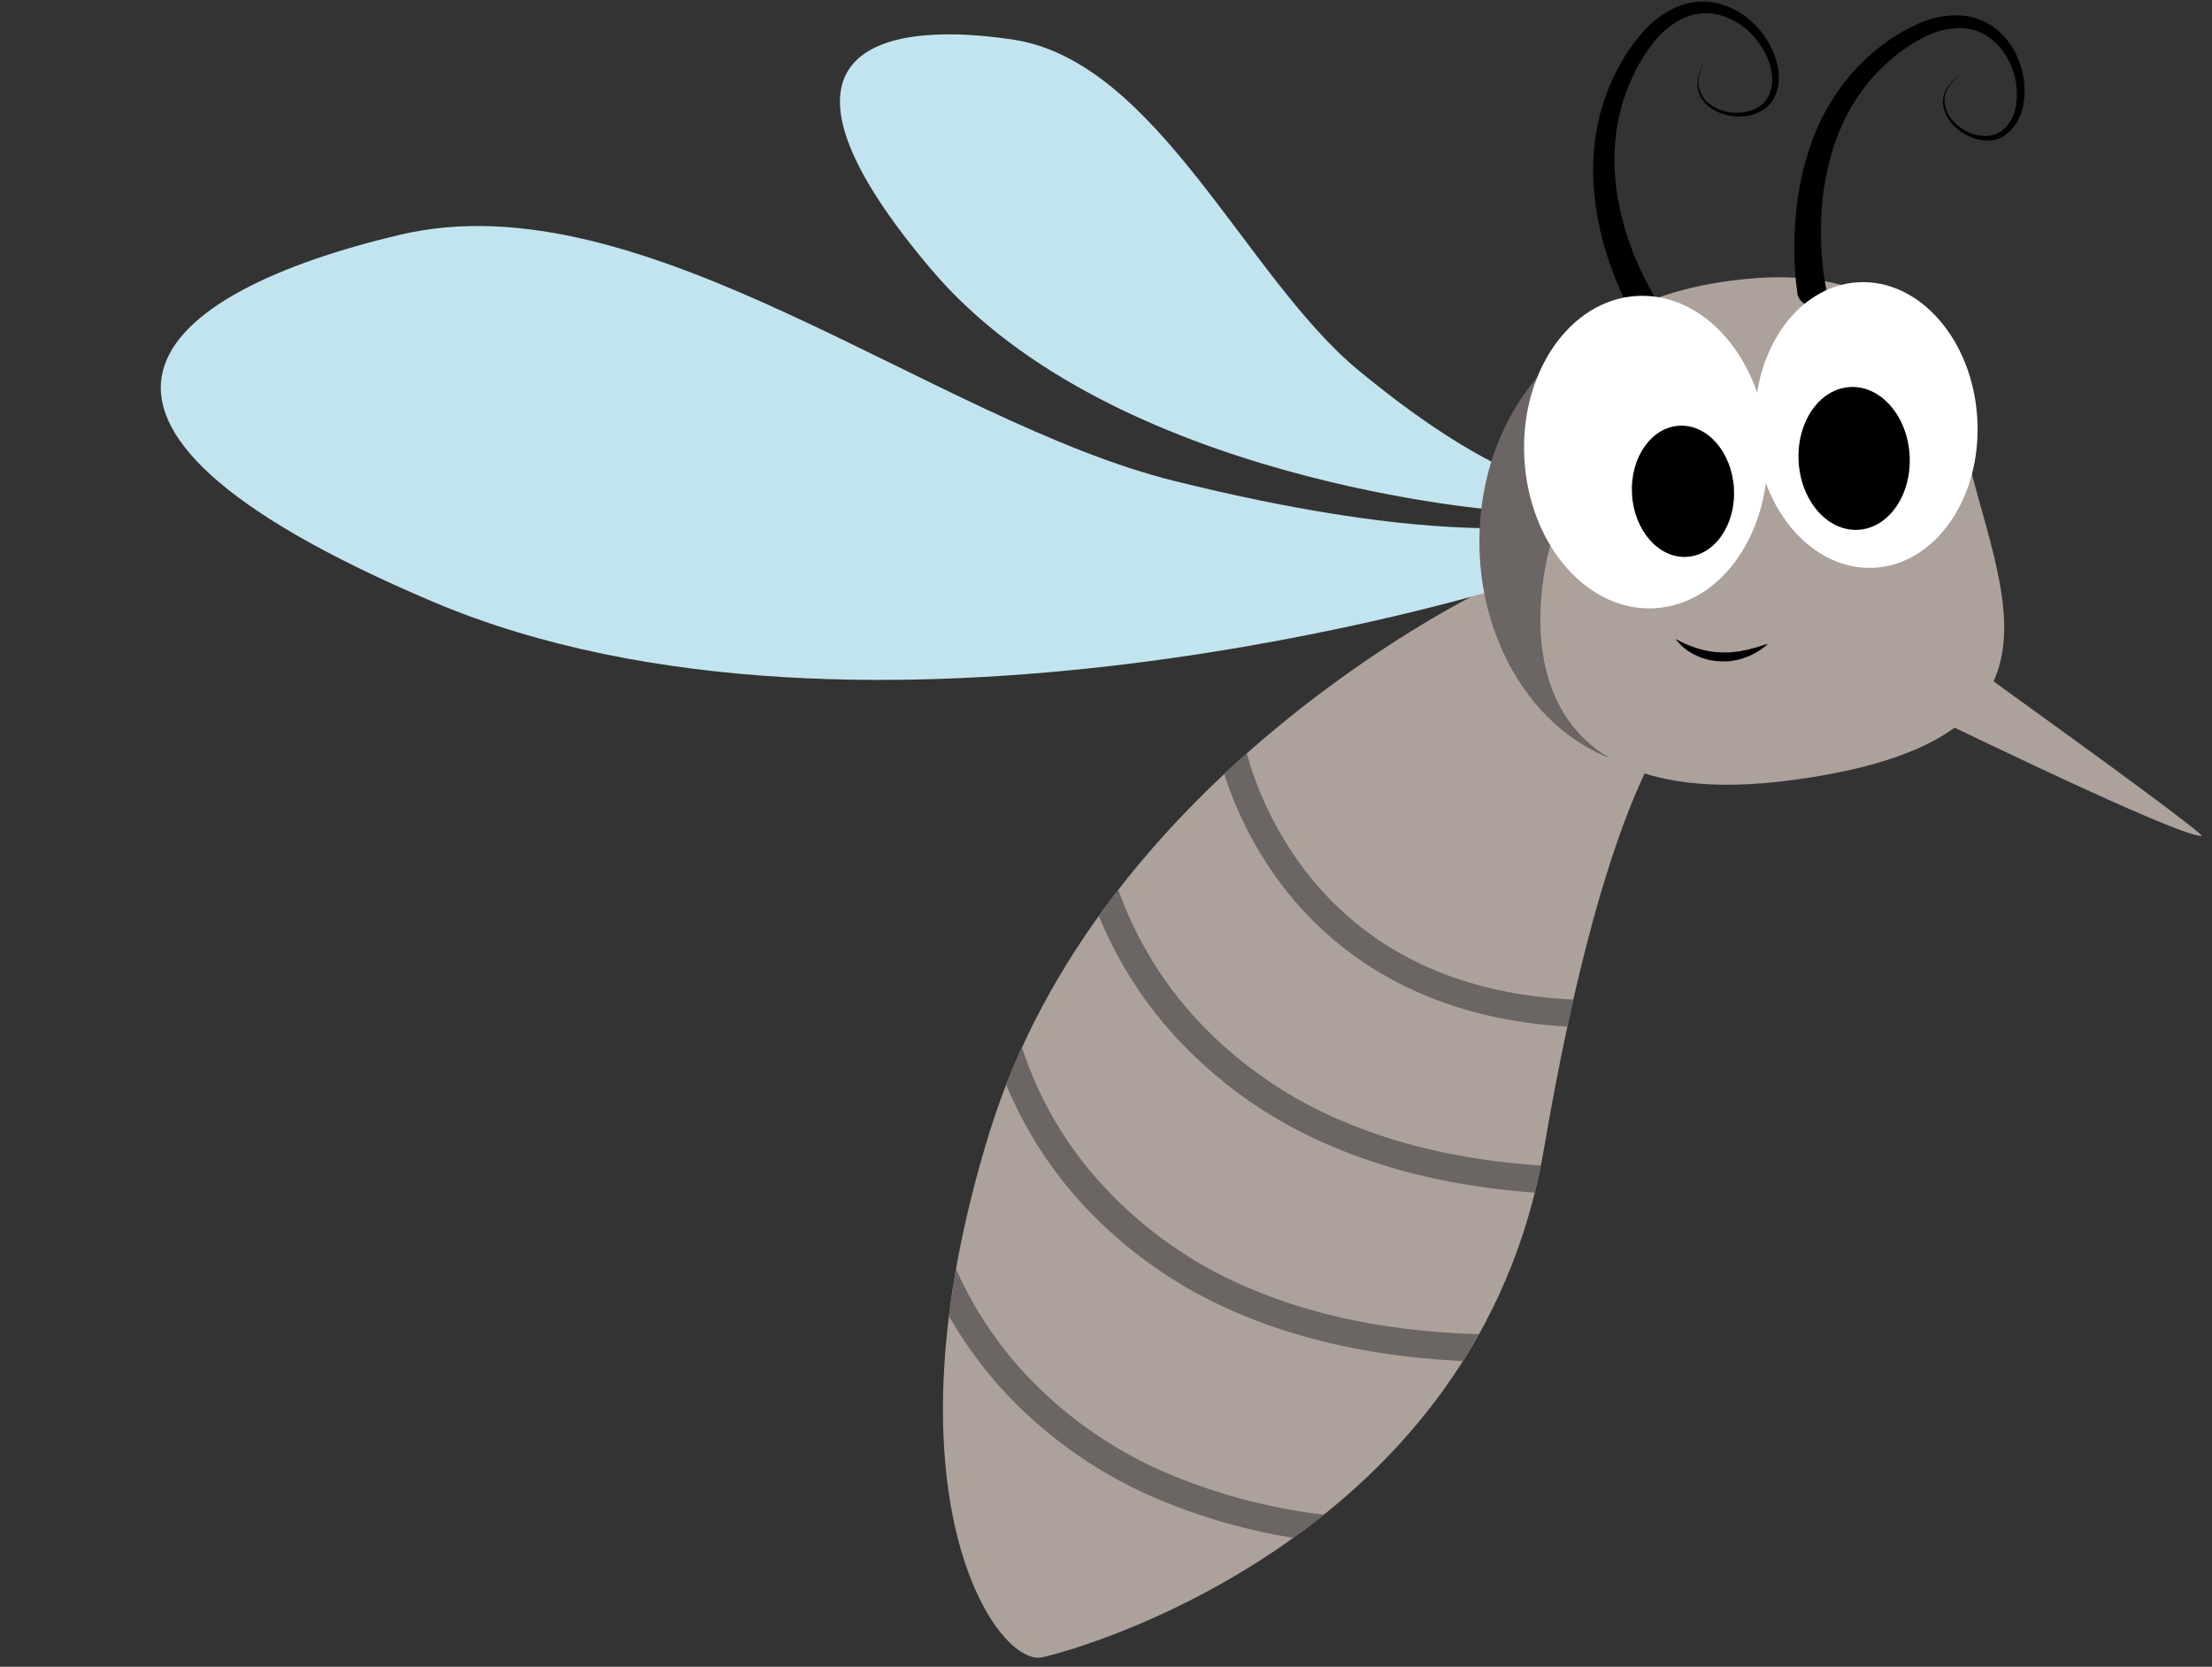
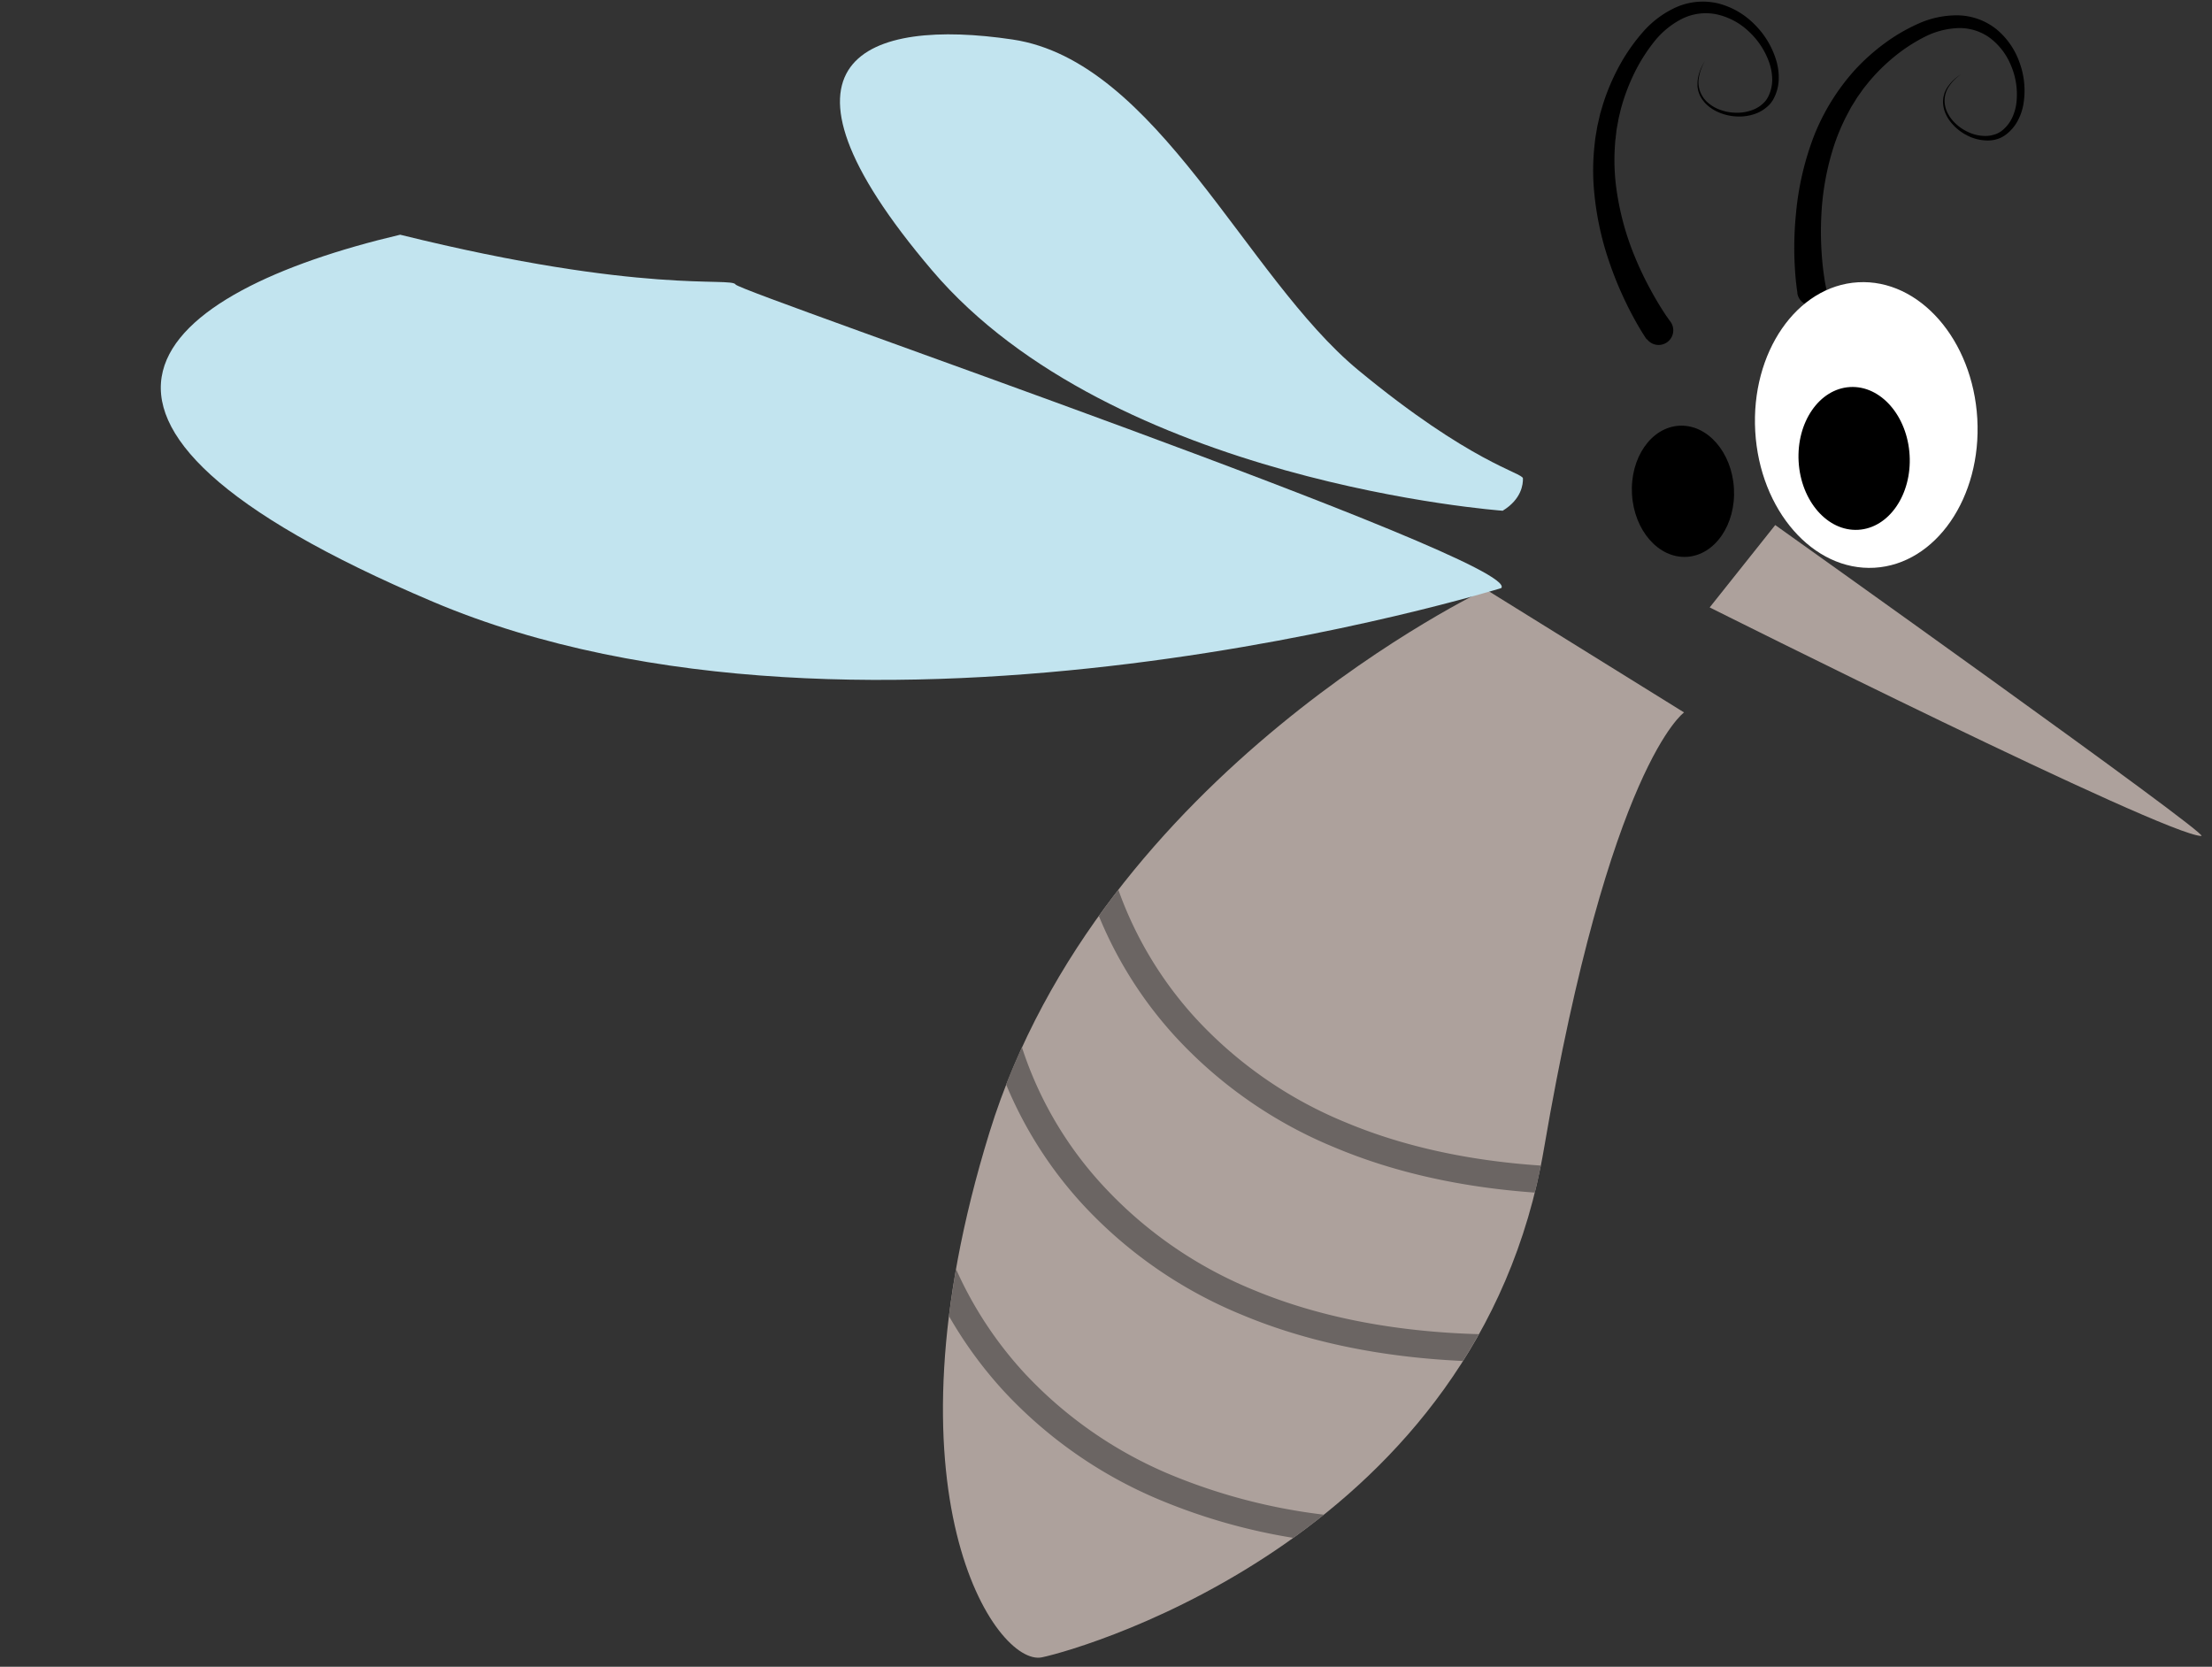
<svg xmlns="http://www.w3.org/2000/svg" height="408.4" preserveAspectRatio="xMidYMid meet" version="1.0" viewBox="-39.4 -0.4 542.0 408.4" width="542.0" zoomAndPan="magnify">
  <rect x="-39.4" y="-0.4" width="542.0" height="408.4" fill="#333333" stroke="none" />
  <g data-name="Layer 2">
    <g data-name="Layer 2">
      <g id="change1_1">
        <path d="M324.64,144s-94.26,44.63-121.59,133.06,1.61,131,12.86,128.62,106.92-30.55,123-124.6,34.33-106.92,34.33-106.92Z" fill="#ada19c" />
      </g>
      <g id="change2_1">
-         <path d="M328.46,143.69S172.75,192,66.7,147.05-1.09,71.2,58.65,57.11s130.49,45.71,189.94,60.4c59.74,14.77,81.14,10.29,82.19,12.2S333.83,137,328.46,143.69Z" fill="#c2e4ef" />
+         <path d="M328.46,143.69S172.75,192,66.7,147.05-1.09,71.2,58.65,57.11c59.74,14.77,81.14,10.29,82.19,12.2S333.83,137,328.46,143.69Z" fill="#c2e4ef" />
      </g>
      <g id="change2_2">
        <path d="M328.8,124.74S233.27,117.91,189,65.87,173.24,4,208.7,9.28s57.07,58.17,84.7,81,40.32,25.14,40.36,26.54S333.44,121.91,328.8,124.74Z" fill="#c2e4ef" />
      </g>
      <g id="change3_1">
-         <ellipse cx="369.07" cy="132.28" fill="#6b6563" rx="45.98" ry="55.71" />
-       </g>
+         </g>
      <g id="change1_2">
-         <path d="M440.55,100.06s-4.7-36.24-51-32.21c-42.15,3.66-62.42,28.19-49,65.1,0,0-21.27,68.8,59.74,57.72C478.81,179.93,445.25,137.65,440.55,100.06Z" fill="#ada19c" />
-       </g>
+         </g>
      <g id="change4_1">
-         <path d="M371.15,156.13a26.14,26.14,0,0,0,5.48,2.36,23.39,23.39,0,0,0,2.81.67l1.41.2,1.43.09a5.58,5.58,0,0,0,.71,0l.72,0h.71l.72-.08,1.43-.15,1.43-.28.73-.13.71-.19c.47-.14,1-.26,1.45-.38,1-.27,1.9-.64,2.93-.89a20.83,20.83,0,0,1-2.49,1.88c-.46.26-.92.51-1.39.75l-.71.36-.74.27c-.5.18-1,.35-1.51.51s-1.05.22-1.57.33c-.26,0-.53.1-.79.13l-.81.06-.81,0a4.28,4.28,0,0,1-.8,0A15.11,15.11,0,0,1,376,160.1,12.69,12.69,0,0,1,371.15,156.13Z" />
-       </g>
+         </g>
      <g id="change1_3">
        <path d="M395.58,128.25S502.64,204.43,500,204.43c-8.71,0-120.48-56-120.48-56Z" fill="#ada19c" />
      </g>
      <g id="change4_2">
        <path d="M401,71.25c-.08-.5-.13-.87-.18-1.3s-.1-.82-.15-1.22q-.12-1.22-.21-2.43c-.11-1.61-.19-3.22-.21-4.82a85.69,85.69,0,0,1,.42-9.62A71.19,71.19,0,0,1,405,33.1a53.42,53.42,0,0,1,10.16-16.43,51.08,51.08,0,0,1,7.2-6.44,44.31,44.31,0,0,1,8.37-4.87,22.92,22.92,0,0,1,9.7-2,15.58,15.58,0,0,1,9.4,3.44,18.47,18.47,0,0,1,5.59,8.06,20,20,0,0,1,1.07,9.6,13.38,13.38,0,0,1-1.46,4.67,10.23,10.23,0,0,1-3.28,3.7,8,8,0,0,1-1.11.61,10.49,10.49,0,0,1-1.2.39A8.25,8.25,0,0,1,447,34a10.89,10.89,0,0,1-4.62-1.34,11.91,11.91,0,0,1-3.68-3,9,9,0,0,1-1.27-2,7.38,7.38,0,0,1-.68-2.29,6.31,6.31,0,0,1,.14-2.37l.16-.57a5.15,5.15,0,0,1,.23-.54,6.15,6.15,0,0,1,.56-1,10.93,10.93,0,0,1,3.37-3.16A10.81,10.81,0,0,0,438,21a6.27,6.27,0,0,0-.83,4.34,6.65,6.65,0,0,0,.73,2.1,8.86,8.86,0,0,0,1.28,1.83,11.21,11.21,0,0,0,3.58,2.64,9.91,9.91,0,0,0,4.25,1,6.82,6.82,0,0,0,2.11-.3,5.49,5.49,0,0,0,1-.37,6.31,6.31,0,0,0,.9-.54,8.83,8.83,0,0,0,2.63-3.29,12,12,0,0,0,1.08-4.18,18,18,0,0,0-1.38-8.57,16,16,0,0,0-5.14-6.75,12.59,12.59,0,0,0-7.8-2.43,19.71,19.71,0,0,0-8.19,2.14,40.74,40.74,0,0,0-7.38,4.8,46.08,46.08,0,0,0-6.29,6.2l-1.38,1.72-1.27,1.8c-.43.59-.78,1.24-1.18,1.85-.19.32-.4.62-.58.94l-.53,1A50.78,50.78,0,0,0,410.08,35a65.14,65.14,0,0,0-3.2,17.37,77.55,77.55,0,0,0,.05,8.89c.09,1.48.23,3,.4,4.41.09.73.19,1.46.3,2.18.05.36.11.71.18,1.07s.13.72.19,1v0a3.59,3.59,0,1,1-7,1.54C401,71.37,401,71.31,401,71.25Z" />
      </g>
      <g id="change4_3">
        <path d="M364,82.64c-.29-.43-.5-.77-.74-1.14s-.45-.72-.67-1.09c-.44-.72-.86-1.45-1.27-2.19-.81-1.46-1.59-2.94-2.31-4.45a85.65,85.65,0,0,1-3.84-9.24,73.51,73.51,0,0,1-4.09-19.6,56.5,56.5,0,0,1,.26-10.07l.14-1.25c.05-.42.14-.83.2-1.25.16-.82.25-1.66.46-2.48l.56-2.46.72-2.42a53,53,0,0,1,3.94-9.23,45.92,45.92,0,0,1,5.74-8.26,23.9,23.9,0,0,1,8.24-6.15A16.16,16.16,0,0,1,381.73.47a19.15,19.15,0,0,1,8.8,5.13,20.83,20.83,0,0,1,5.22,8.56,14.53,14.53,0,0,1,.68,5A10.65,10.65,0,0,1,395,24.12a9,9,0,0,1-.78,1.06,9,9,0,0,1-1,.89A8.69,8.69,0,0,1,391,27.36a11.52,11.52,0,0,1-4.94.77,12.59,12.59,0,0,1-4.79-1.21,10.18,10.18,0,0,1-2.09-1.34,10.48,10.48,0,0,1-.9-.86l-.38-.49-.19-.24-.17-.27a6.58,6.58,0,0,1-.91-2.29l-.1-.61c0-.2,0-.41,0-.61a7.08,7.08,0,0,1,.08-1.22,11.3,11.3,0,0,1,1.78-4.47A11.42,11.42,0,0,0,376.81,19a6.53,6.53,0,0,0,1.12,4.46l.16.25.19.22c.13.14.25.3.38.43a8,8,0,0,0,.88.77,9.21,9.21,0,0,0,2,1.16,11.63,11.63,0,0,0,4.54.93,10.49,10.49,0,0,0,4.47-.9,7.5,7.5,0,0,0,1.87-1.21,8.11,8.11,0,0,0,.77-.78,7.52,7.52,0,0,0,.6-.91,9.28,9.28,0,0,0,1.05-4.28,13,13,0,0,0-.81-4.43A18.88,18.88,0,0,0,389,7.22a16.56,16.56,0,0,0-7.84-4.12,13.09,13.09,0,0,0-8.46,1.13,20.58,20.58,0,0,0-6.81,5.62A42,42,0,0,0,361,17.63a49.06,49.06,0,0,0-3.23,8.63l-.54,2.23-.41,2.26c-.16.75-.2,1.52-.31,2.28,0,.38-.1.75-.13,1.14l-.08,1.14a52.13,52.13,0,0,0,.19,9.18,67.49,67.49,0,0,0,4.61,17.83,81.18,81.18,0,0,0,4,8.39c.73,1.35,1.51,2.69,2.31,4,.41.65.82,1.3,1.24,1.93.21.32.43.63.64.93s.45.63.62.85v0a3.59,3.59,0,0,1-5.71,4.35A1.34,1.34,0,0,1,364,82.64Z" />
      </g>
      <g id="change5_1">
-         <ellipse cx="363.87" cy="110.4" fill="#fff" rx="29.81" ry="38.32" transform="rotate(-3.29 363.449 110.281)" />
-       </g>
+         </g>
      <g id="change4_4">
        <ellipse cx="372.97" cy="120" rx="12.51" ry="16.09" transform="rotate(-3.29 372.58 119.953)" />
      </g>
      <g id="change5_2">
        <ellipse cx="417.88" cy="103.76" fill="#fff" rx="27.25" ry="35.03" transform="rotate(-3.29 417.482 103.643)" />
      </g>
      <g id="change4_5">
        <ellipse cx="414.91" cy="111.94" rx="13.62" ry="17.52" transform="rotate(-3.29 414.63 111.925)" />
      </g>
      <g id="change3_2">
-         <path d="M280.6,213.18a85.1,85.1,0,0,1-14.52-29c-1.83,1.63-3.68,3.32-5.52,5A91.33,91.33,0,0,0,275.11,217c11.36,14.75,32.43,32,69.52,34.15.49-2.27,1-4.49,1.47-6.63C317.74,243.15,295.72,232.64,280.6,213.18Z" fill="#6b6563" />
-       </g>
+         </g>
      <g id="change3_3">
        <path d="M338.14,285.19c-17.72-1.19-33.7-4.69-47.64-10.51a103.15,103.15,0,0,1-36.73-25.37,92.64,92.64,0,0,1-19.14-31.69c-1.62,2.09-3.22,4.23-4.78,6.41a99.75,99.75,0,0,0,18.71,29.53,109.59,109.59,0,0,0,39.1,27.2c14.41,6.06,30.84,9.75,49,11.05C337.19,289.64,337.69,287.44,338.14,285.19Z" fill="#6b6563" />
      </g>
      <g id="change3_4">
        <path d="M231,290.25A91.4,91.4,0,0,1,211,256.2c-1.36,3-2.66,6-3.87,9.12a99.91,99.91,0,0,0,18.57,29.18,109.74,109.74,0,0,0,39.1,27.21c15.79,6.63,34,10.43,54.24,11.36,1.35-2.13,2.66-4.32,3.91-6.57-20.81-.59-39.38-4.23-55.31-10.88A103.15,103.15,0,0,1,231,290.25Z" fill="#6b6563" />
      </g>
      <g id="change3_5">
        <path d="M248.22,361.26a103.19,103.19,0,0,1-36.74-25.37,94.1,94.1,0,0,1-16.63-25.35q-1,5.94-1.74,11.51a102.47,102.47,0,0,0,13.16,18.09,109.78,109.78,0,0,0,39.11,27.21,144.28,144.28,0,0,0,32.11,9.06c2.5-1.8,5-3.69,7.49-5.68A141.88,141.88,0,0,1,248.22,361.26Z" fill="#6b6563" />
      </g>
    </g>
  </g>
</svg>